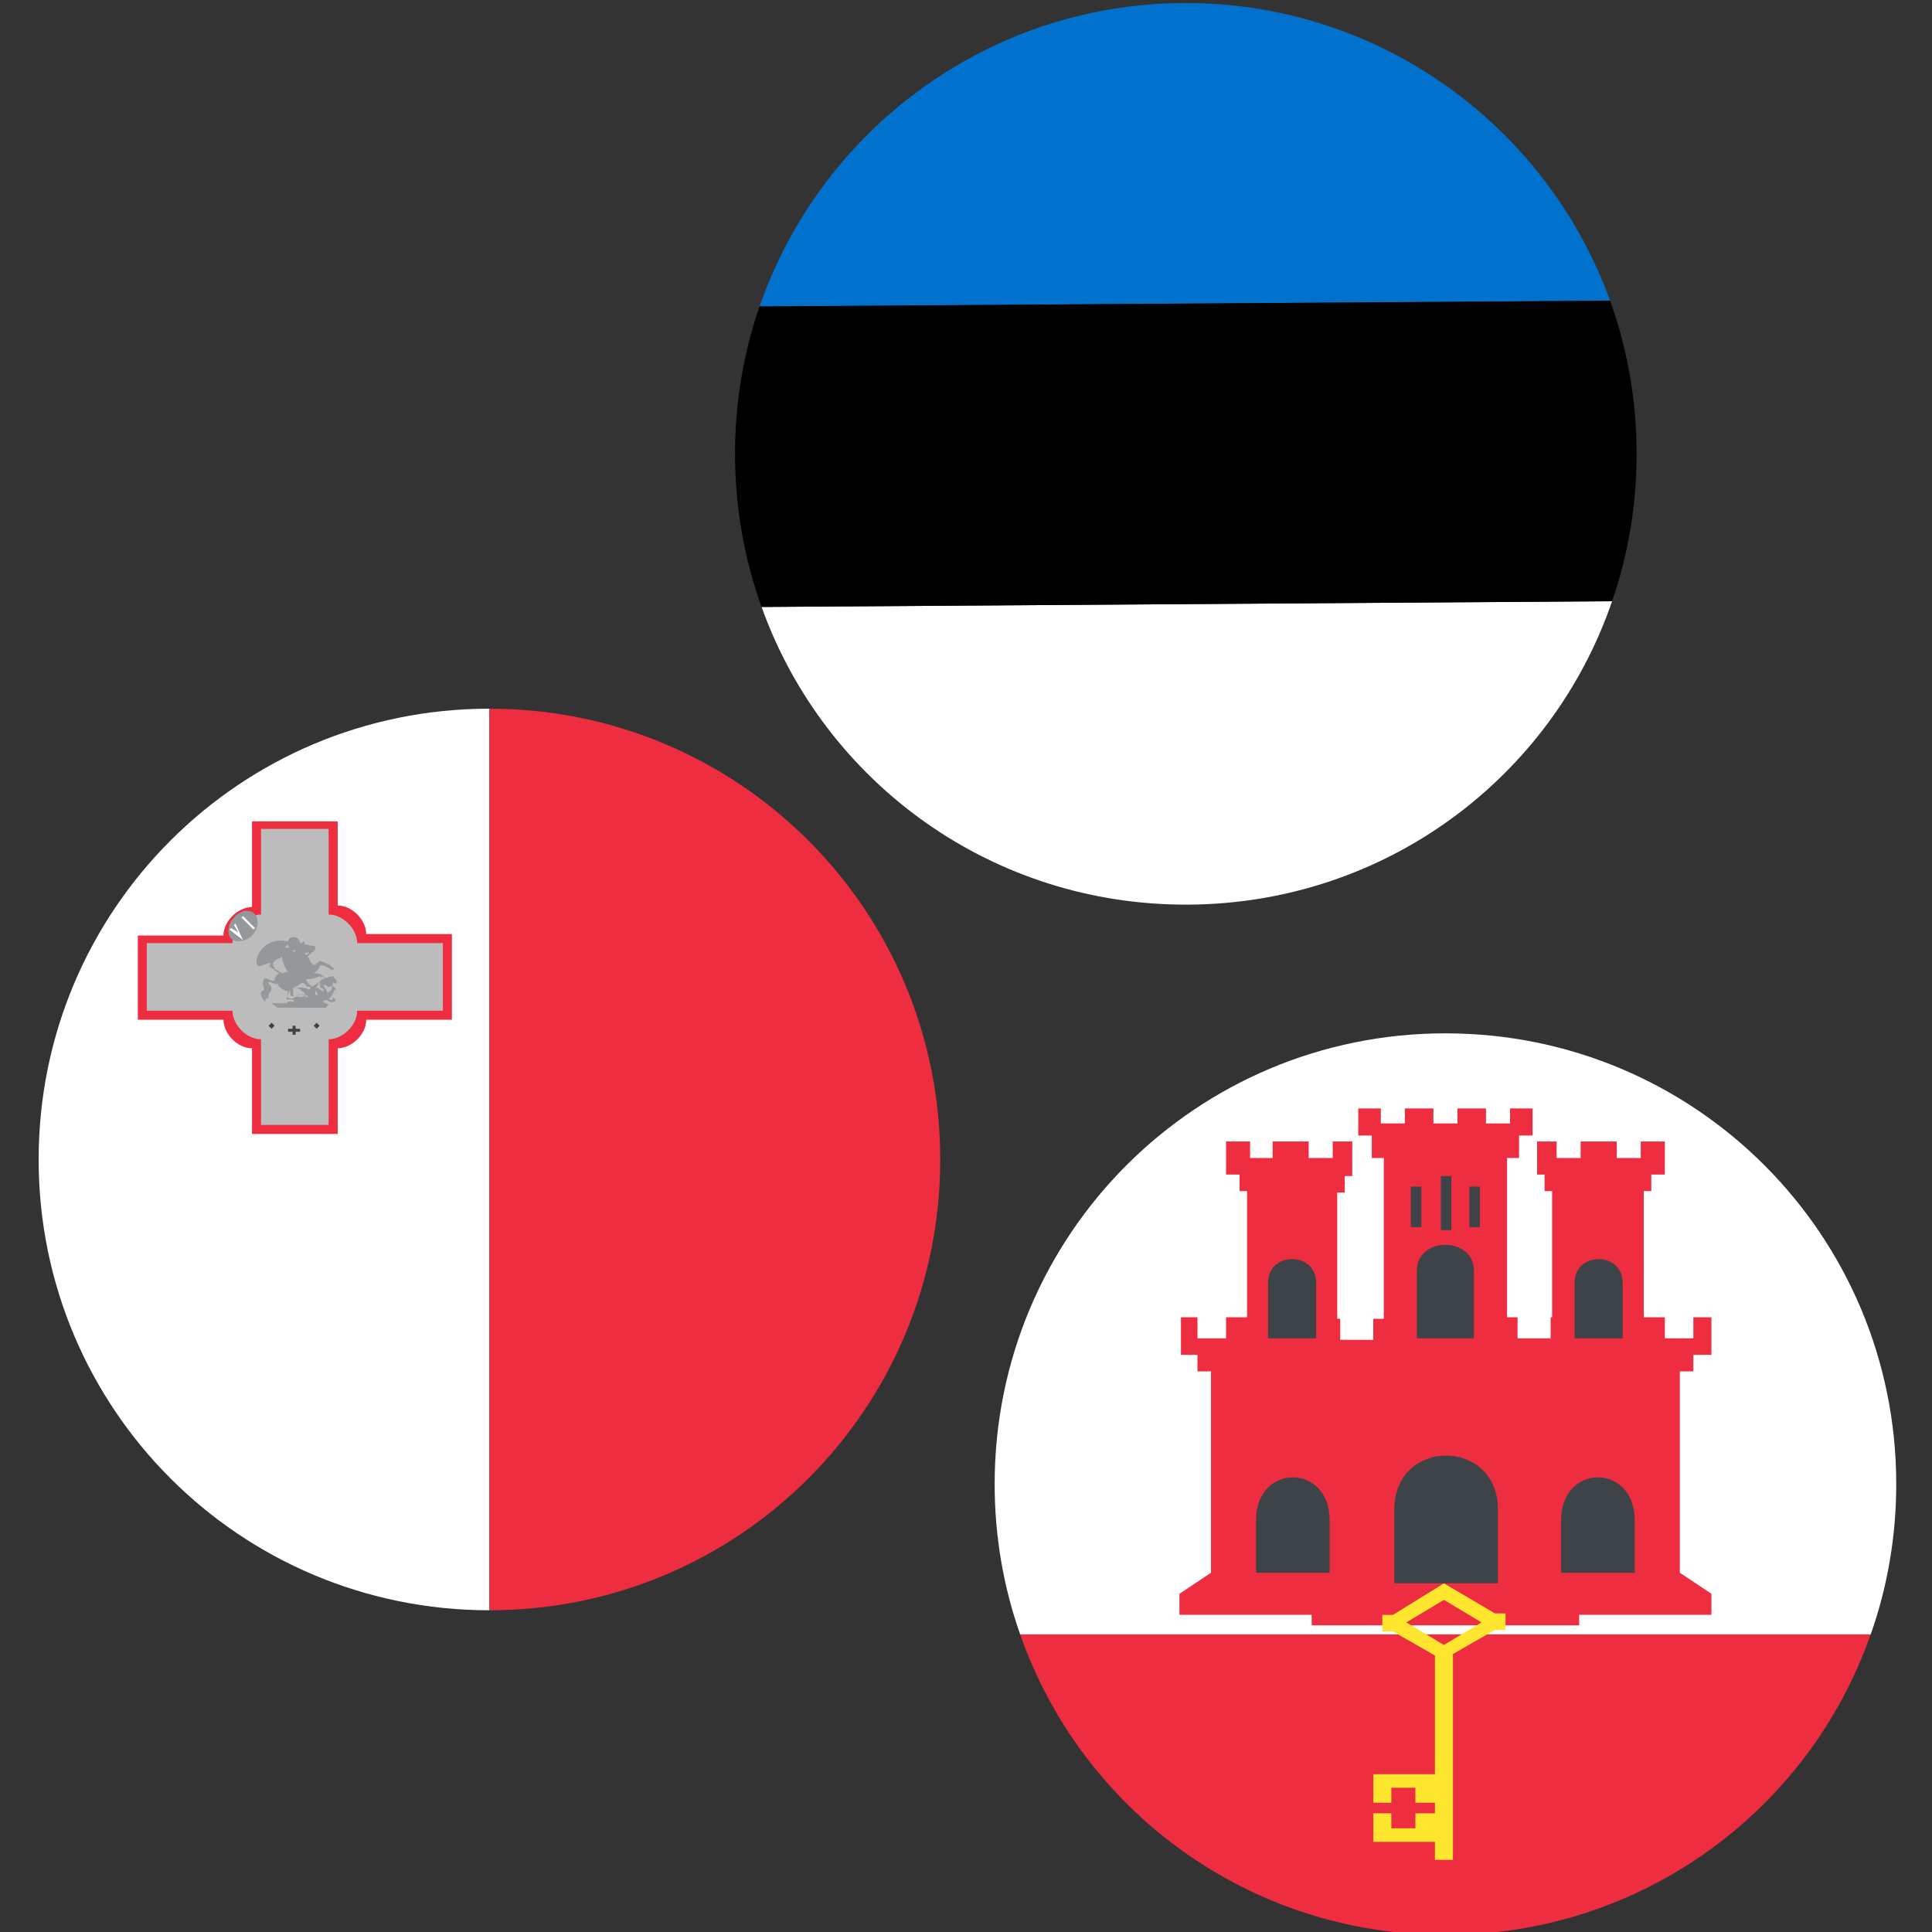
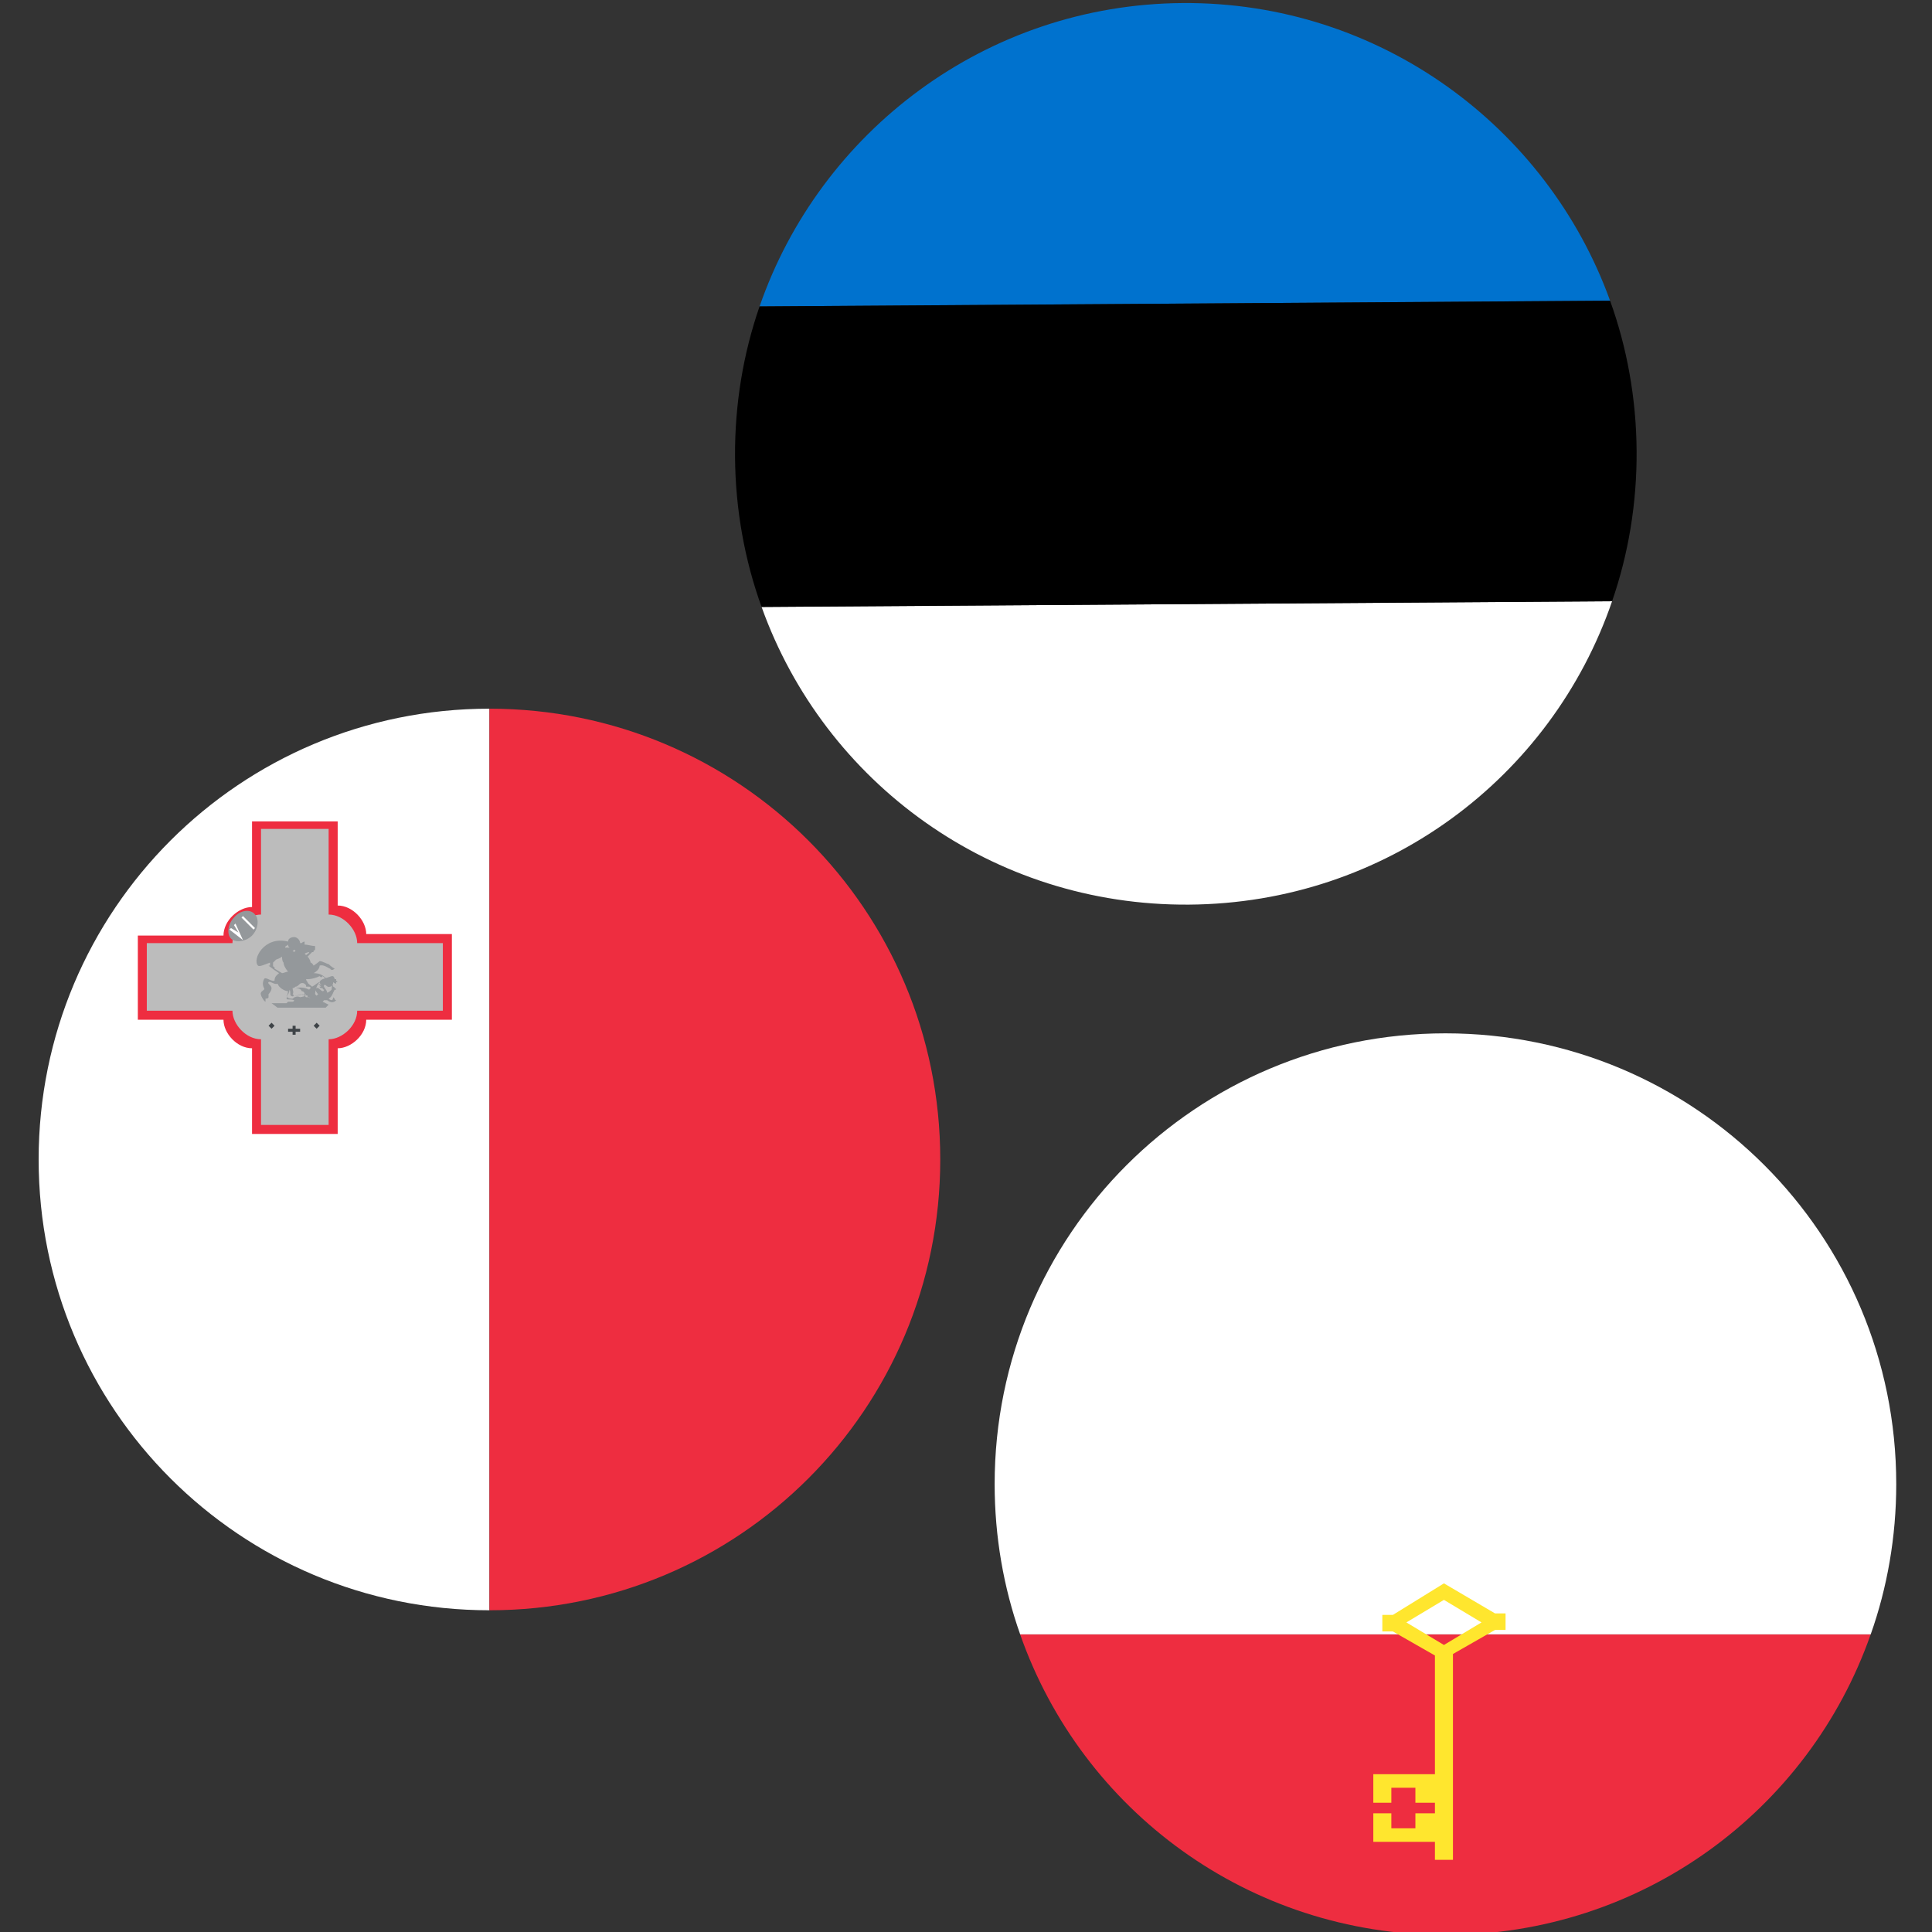
<svg xmlns="http://www.w3.org/2000/svg" width="150" height="150" viewBox="0 0 150 150" fill="none">
  <rect x="0" y="0" width="150" height="150" fill="#333333" stroke="none" />
  <g clip-path="url(#clip0_1288_10574)">
    <path d="M3 90.022C3 109.388 18.633 125.021 38 125.021V55.022C18.633 55.022 3 70.655 3 90.022Z" fill="white" />
    <path d="M73.001 90.022C73.001 70.655 57.368 55.022 38.001 55.022V125.021C57.368 125.021 73.001 109.388 73.001 90.022ZM10.701 72.522V79.171H17.351C17.351 80.222 18.401 81.388 19.568 81.388V88.038H26.218V81.388C27.268 81.388 28.434 80.338 28.434 79.171H35.084V72.522H28.434C28.434 71.472 27.384 70.305 26.218 70.305V63.772H19.568V70.421C18.518 70.421 17.351 71.472 17.351 72.638H10.701V72.522Z" fill="#EE2D40" />
    <path d="M11.398 73.222V78.472H18.048C18.048 79.522 19.098 80.689 20.265 80.689V87.339H25.515V80.689C26.565 80.689 27.732 79.639 27.732 78.472H34.382V73.222H27.732C27.732 72.172 26.682 71.005 25.515 71.005V64.356H20.265V71.005C19.215 71.005 18.048 72.055 18.048 73.222H11.398Z" fill="#BCBCBC" />
    <path d="M19.8 71.007C20.15 71.357 20.033 72.173 19.566 72.64C19.1 73.107 18.283 73.223 17.933 72.873C17.583 72.523 17.7 71.707 18.166 71.24C18.633 70.657 19.45 70.54 19.8 71.007Z" fill="#94989B" />
    <path d="M17.815 72.172L17.932 72.055L18.515 72.405L18.165 71.822L18.282 71.705L18.865 72.989L17.815 72.172ZM18.749 71.239L18.865 71.122L19.799 72.055L19.682 72.172L18.749 71.239Z" fill="white" />
    <path d="M21.084 79.404L21.317 79.638L21.084 79.871L20.851 79.638L21.084 79.404ZM24.584 79.404L24.817 79.638L24.584 79.871L24.351 79.638L24.584 79.404ZM22.717 79.638V79.871H22.367V80.104H22.717V80.338H22.951V80.104H23.301V79.871H22.951V79.638H22.717Z" fill="#3E4347" />
    <path d="M24.815 74.971C25.165 74.854 25.515 75.204 25.632 75.204C25.749 75.437 25.982 75.204 25.982 75.204C25.982 75.204 25.749 75.087 25.515 74.854C25.399 74.854 25.049 74.621 24.815 74.621C24.699 74.737 24.349 74.971 24.349 74.971C24.349 74.971 24.232 74.737 24.115 74.737C24.115 74.621 23.999 74.387 23.882 74.271L24.232 73.921C24.349 73.921 24.349 73.921 24.349 73.804C24.349 73.804 24.465 73.804 24.465 73.687V73.454C24.232 73.454 23.882 73.337 23.649 73.337V73.104C23.649 73.104 23.532 73.104 23.415 73.221H23.299C23.299 72.987 23.065 72.754 22.832 72.754C22.599 72.754 22.365 72.871 22.365 73.104C20.499 72.637 19.565 74.504 20.032 74.971C20.149 75.087 20.615 74.854 20.965 74.737V74.971H20.849L21.315 75.321L21.665 75.554C21.549 75.671 21.315 75.787 21.315 76.137C21.082 76.254 20.615 75.787 20.499 76.021C20.382 76.254 20.382 76.487 20.499 76.721C20.615 76.837 20.265 76.954 20.265 77.071C20.149 77.187 20.499 77.771 20.615 77.771V77.537C20.615 77.537 20.849 77.537 20.849 77.421V77.187C20.849 77.187 21.082 76.954 21.082 76.721C21.082 76.487 20.732 76.371 20.849 76.254C20.965 76.137 21.315 76.487 21.549 76.371C21.665 76.721 22.132 76.954 22.365 76.954C22.365 77.071 22.249 77.421 22.249 77.537C22.249 77.654 22.482 77.537 22.832 77.654C22.832 77.771 22.715 77.771 22.715 77.771H22.365L22.249 77.887H21.082L21.549 78.237H25.282L25.515 78.004L25.049 77.771L25.165 77.654H25.399C25.865 78.004 26.099 77.654 26.099 77.654C26.099 77.654 25.982 77.654 25.982 77.537L25.865 77.421C25.865 77.421 25.865 77.654 25.749 77.654C25.749 77.654 25.632 77.654 25.515 77.537C25.749 77.421 25.865 77.071 25.865 77.071L25.982 76.837H26.099C26.099 76.837 26.099 76.721 25.982 76.721C25.982 76.721 25.982 76.604 25.865 76.604V76.487C25.749 76.487 25.749 76.837 25.749 76.837C25.749 76.837 25.515 77.071 25.399 77.071C25.399 76.837 25.049 76.604 25.165 76.487C25.282 76.371 25.399 76.721 25.632 76.604C25.749 76.604 25.865 76.487 25.865 76.254C25.982 76.371 26.099 76.371 26.099 76.371V76.254H26.215L26.099 76.137V76.021H25.982C25.982 75.904 25.865 75.787 25.865 75.787H25.749L25.049 76.021C25.049 76.021 24.815 76.137 24.815 76.254C24.815 76.371 24.932 76.487 25.049 76.487C24.932 76.487 24.699 76.371 24.699 76.371L24.932 76.604H24.815C24.815 76.721 24.932 76.721 25.049 76.721C25.049 76.837 25.165 76.837 25.165 76.837C25.165 76.837 25.165 76.954 25.049 76.954C24.932 76.954 24.699 76.604 24.582 76.721C24.349 76.837 24.699 77.187 24.699 77.187L24.582 77.304L24.465 77.187C24.465 76.954 24.582 76.487 24.815 76.254C24.699 76.254 24.465 76.487 24.232 76.604C24.115 76.487 23.882 76.371 23.882 76.254C23.882 76.254 23.765 76.137 23.765 76.021H23.882C24.232 76.021 24.582 75.904 24.815 75.787C24.932 75.904 24.932 75.904 25.049 75.787C25.399 76.021 25.399 76.371 25.515 76.137C25.632 76.487 25.865 76.371 25.865 76.371L25.399 76.021C25.399 76.021 25.165 75.787 24.932 75.671C24.699 75.554 24.349 75.554 24.349 75.554C24.349 75.554 24.815 75.321 24.815 74.971ZM23.999 73.921C23.999 74.037 23.882 74.037 23.765 74.154L23.649 74.037C23.649 74.037 23.882 73.921 23.999 73.921ZM22.949 73.804L22.832 73.921L22.715 73.804H22.832C22.715 73.804 22.832 73.687 22.949 73.804ZM22.365 73.337C22.365 73.454 22.365 73.454 22.482 73.571H22.132C22.132 73.454 22.249 73.454 22.365 73.337ZM21.315 75.204C21.199 75.204 21.199 75.204 21.315 75.204V75.087C21.315 75.087 21.199 75.087 21.199 74.971V74.737L21.432 74.504C21.782 74.387 21.899 74.271 21.899 74.271C21.899 74.387 21.899 74.621 22.015 74.737C22.015 74.971 22.249 75.321 22.365 75.437C22.249 75.437 22.015 75.554 21.899 75.554L21.315 75.204ZM22.249 77.304C22.365 77.304 22.482 76.954 22.482 76.837C22.599 77.071 22.482 77.304 22.599 77.304C22.715 77.421 22.832 77.304 22.832 77.304C23.065 77.304 23.415 77.187 23.415 77.187C23.532 77.304 23.532 77.187 23.649 77.187C23.649 77.304 23.765 77.304 23.765 77.304C23.765 77.304 23.415 77.421 23.299 77.421C23.065 77.304 22.832 77.421 22.715 77.537C22.365 77.537 22.249 77.421 22.249 77.304ZM23.765 76.487V76.604H23.999C23.999 76.604 24.115 76.604 24.115 76.721L23.999 76.837C23.765 76.721 23.415 76.604 22.949 76.721C23.415 76.721 23.415 76.954 23.415 76.954C23.415 76.954 23.649 76.954 23.649 77.187C23.765 77.187 23.765 77.304 23.765 77.304C23.765 77.304 23.882 77.187 23.882 77.421C23.999 77.421 23.999 77.421 24.115 77.537C23.999 77.421 23.882 77.421 23.765 77.421C23.649 77.304 23.532 77.187 23.415 77.187C23.299 77.304 22.949 77.304 22.832 77.304C22.715 77.304 22.832 77.187 22.715 77.187C22.832 77.071 22.715 76.837 22.715 76.721C22.715 76.721 22.832 76.721 22.949 76.604C23.065 76.604 23.182 76.487 23.299 76.371C23.532 76.254 23.649 76.371 23.765 76.487Z" fill="#94989B" />
    <path d="M145.238 126.895H79.205C83.988 140.545 96.938 150.228 112.222 150.228C127.505 150.228 140.455 140.545 145.238 126.895Z" fill="#EE2D40" />
    <path d="M145.24 126.894C146.524 123.278 147.224 119.311 147.224 115.228C147.224 95.861 131.59 80.228 112.224 80.228C92.857 80.228 77.224 95.861 77.224 115.228C77.224 119.311 77.924 123.278 79.207 126.894H145.24Z" fill="white" />
-     <path d="M131.472 106.474V105.191H132.872V102.274H131.472V103.908H129.256V102.274H127.622V92.474H128.206V91.191H129.256V88.624H127.389V89.908H125.522V88.624H122.722V89.908H120.856V88.624H119.339V91.191H119.922V92.474H120.506V102.274H120.389V103.908H117.822V102.274H117.006V89.908H117.939V88.158H118.989V86.058H117.239V87.224H115.372V86.058H113.156V87.224H111.289V86.058H109.072V87.224H107.206V86.058H105.456V88.158H106.506V89.908H107.439V102.391H106.622V104.024H104.056V102.391H103.822V92.591H104.406V91.308H104.989V88.624H103.472V89.908H101.606V88.624H98.806V89.908H97.056V88.624H95.189V91.191H96.239V92.474H96.822V102.274H95.189V103.908H92.972V102.274H91.689V105.191H92.972V106.474H94.022V122.108L91.572 123.741V125.374H101.839V126.191H122.606V125.374H132.872V123.741L130.422 122.108V106.474H131.472Z" fill="#EE2D40" />
-     <path d="M103.235 122.11V118.026C103.235 113.593 97.519 113.593 97.519 118.026V122.11H103.235ZM102.185 99.593C102.185 97.143 98.452 97.143 98.452 99.593V103.91H102.185V99.593ZM116.302 122.926V117.21C116.302 111.61 108.252 111.61 108.252 117.21V122.926H116.302ZM126.919 122.11V118.026C126.919 113.593 121.202 113.593 121.202 118.026V122.11H126.919ZM122.252 103.91H125.985V99.593C125.985 97.143 122.252 97.143 122.252 99.593V103.91ZM111.869 91.31H112.685V95.51H111.869V91.31ZM109.535 92.126H110.352V95.276H109.535V92.126ZM110.002 98.66V103.91H114.435V98.66C114.435 95.976 110.002 95.976 110.002 98.66ZM114.085 92.126H114.902V95.276H114.085V92.126Z" fill="#3E4347" />
    <path d="M108.141 125.382H107.324V126.665H108.141L111.407 128.532V137.748H106.624V139.965H108.024V138.798H109.891V139.965H111.407V140.782H109.891V141.948H108.024V140.782H106.624V142.998H111.407V144.398H112.807V128.415L116.074 126.548H116.891V125.265H116.074L112.107 122.932L108.141 125.382ZM115.024 125.965L112.107 127.715L109.191 125.965L112.107 124.215L115.024 125.965Z" fill="#FFE62E" />
    <path d="M92.303 70.235C107.586 70.132 120.471 60.361 125.162 46.679L59.13 47.124C64.005 60.742 77.02 70.338 92.303 70.235Z" fill="white" />
    <path d="M91.832 0.236C76.549 0.339 63.666 10.226 58.974 23.791L125.006 23.346C120.131 9.845 107.115 0.133 91.832 0.236Z" fill="#0072CE" />
    <path d="M125.162 46.679C126.421 43.053 127.094 39.082 127.066 34.999C127.039 30.915 126.312 26.953 125.005 23.345L58.973 23.79C57.714 27.416 57.04 31.387 57.068 35.47C57.095 39.554 57.822 43.516 59.13 47.124L125.162 46.679Z" fill="black" />
  </g>
  <defs>
    <clipPath id="clip0_1288_10574">
      <rect width="150" height="150" fill="white" />
    </clipPath>
  </defs>
</svg>